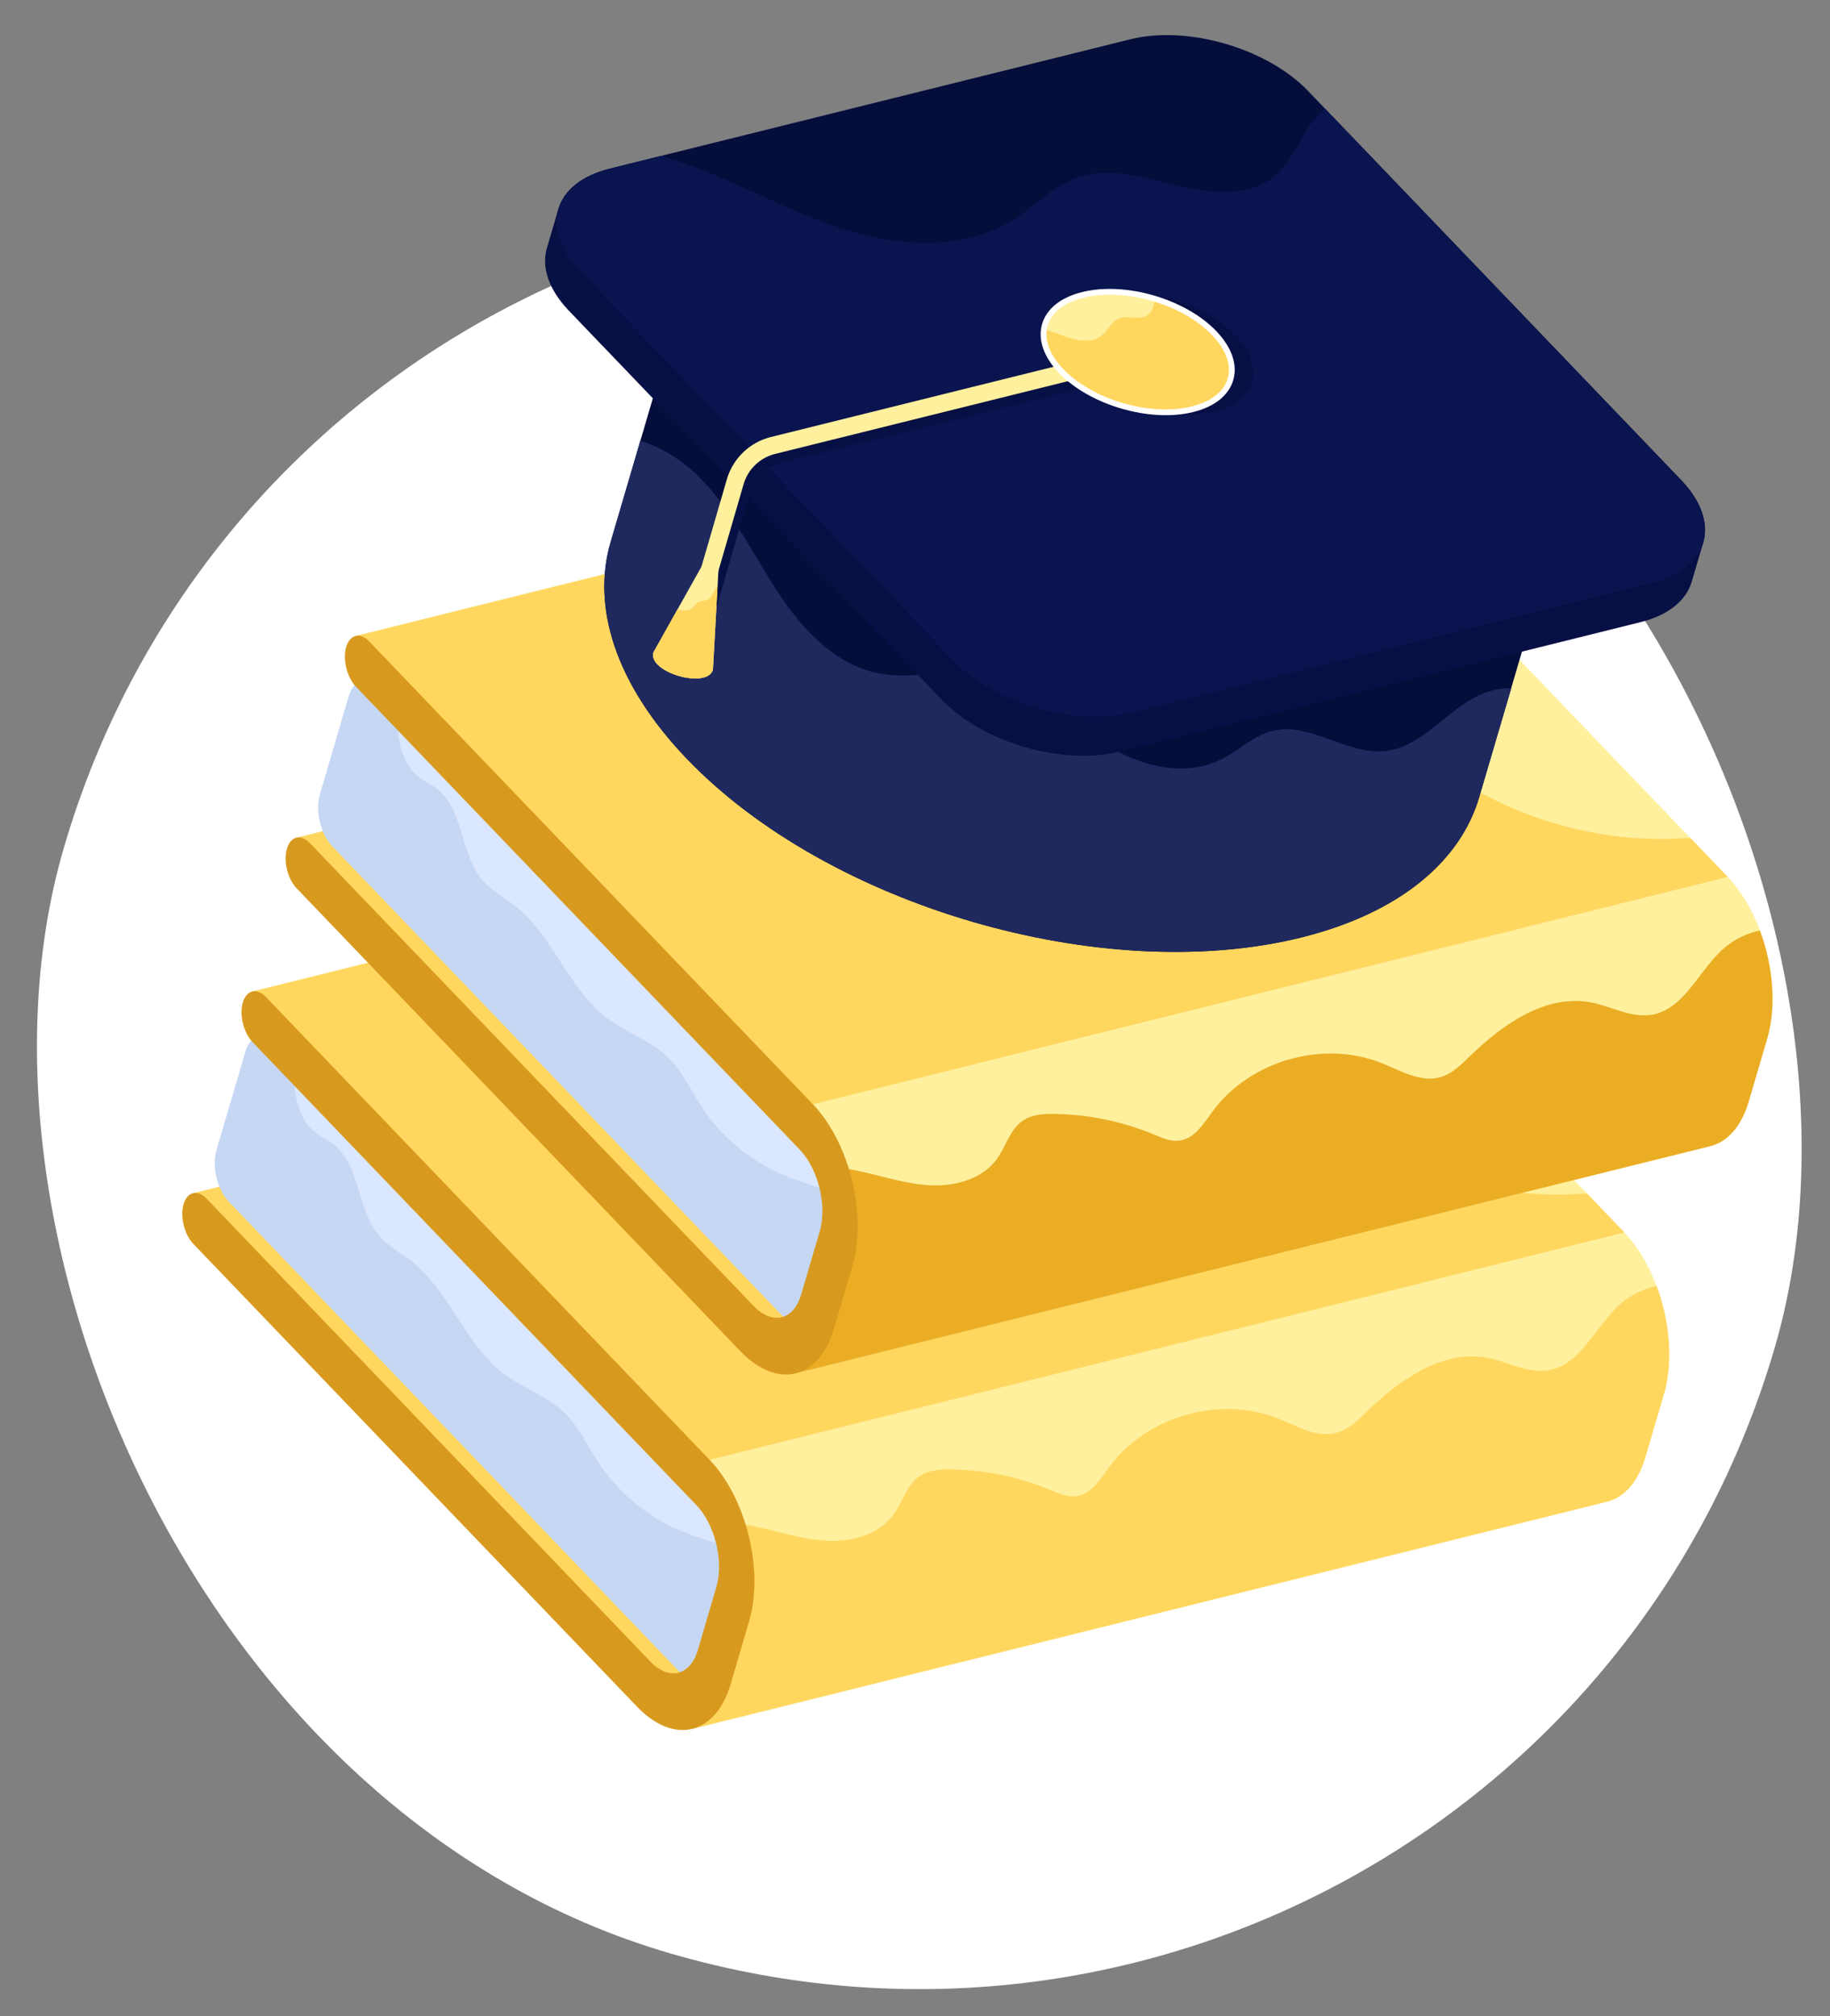
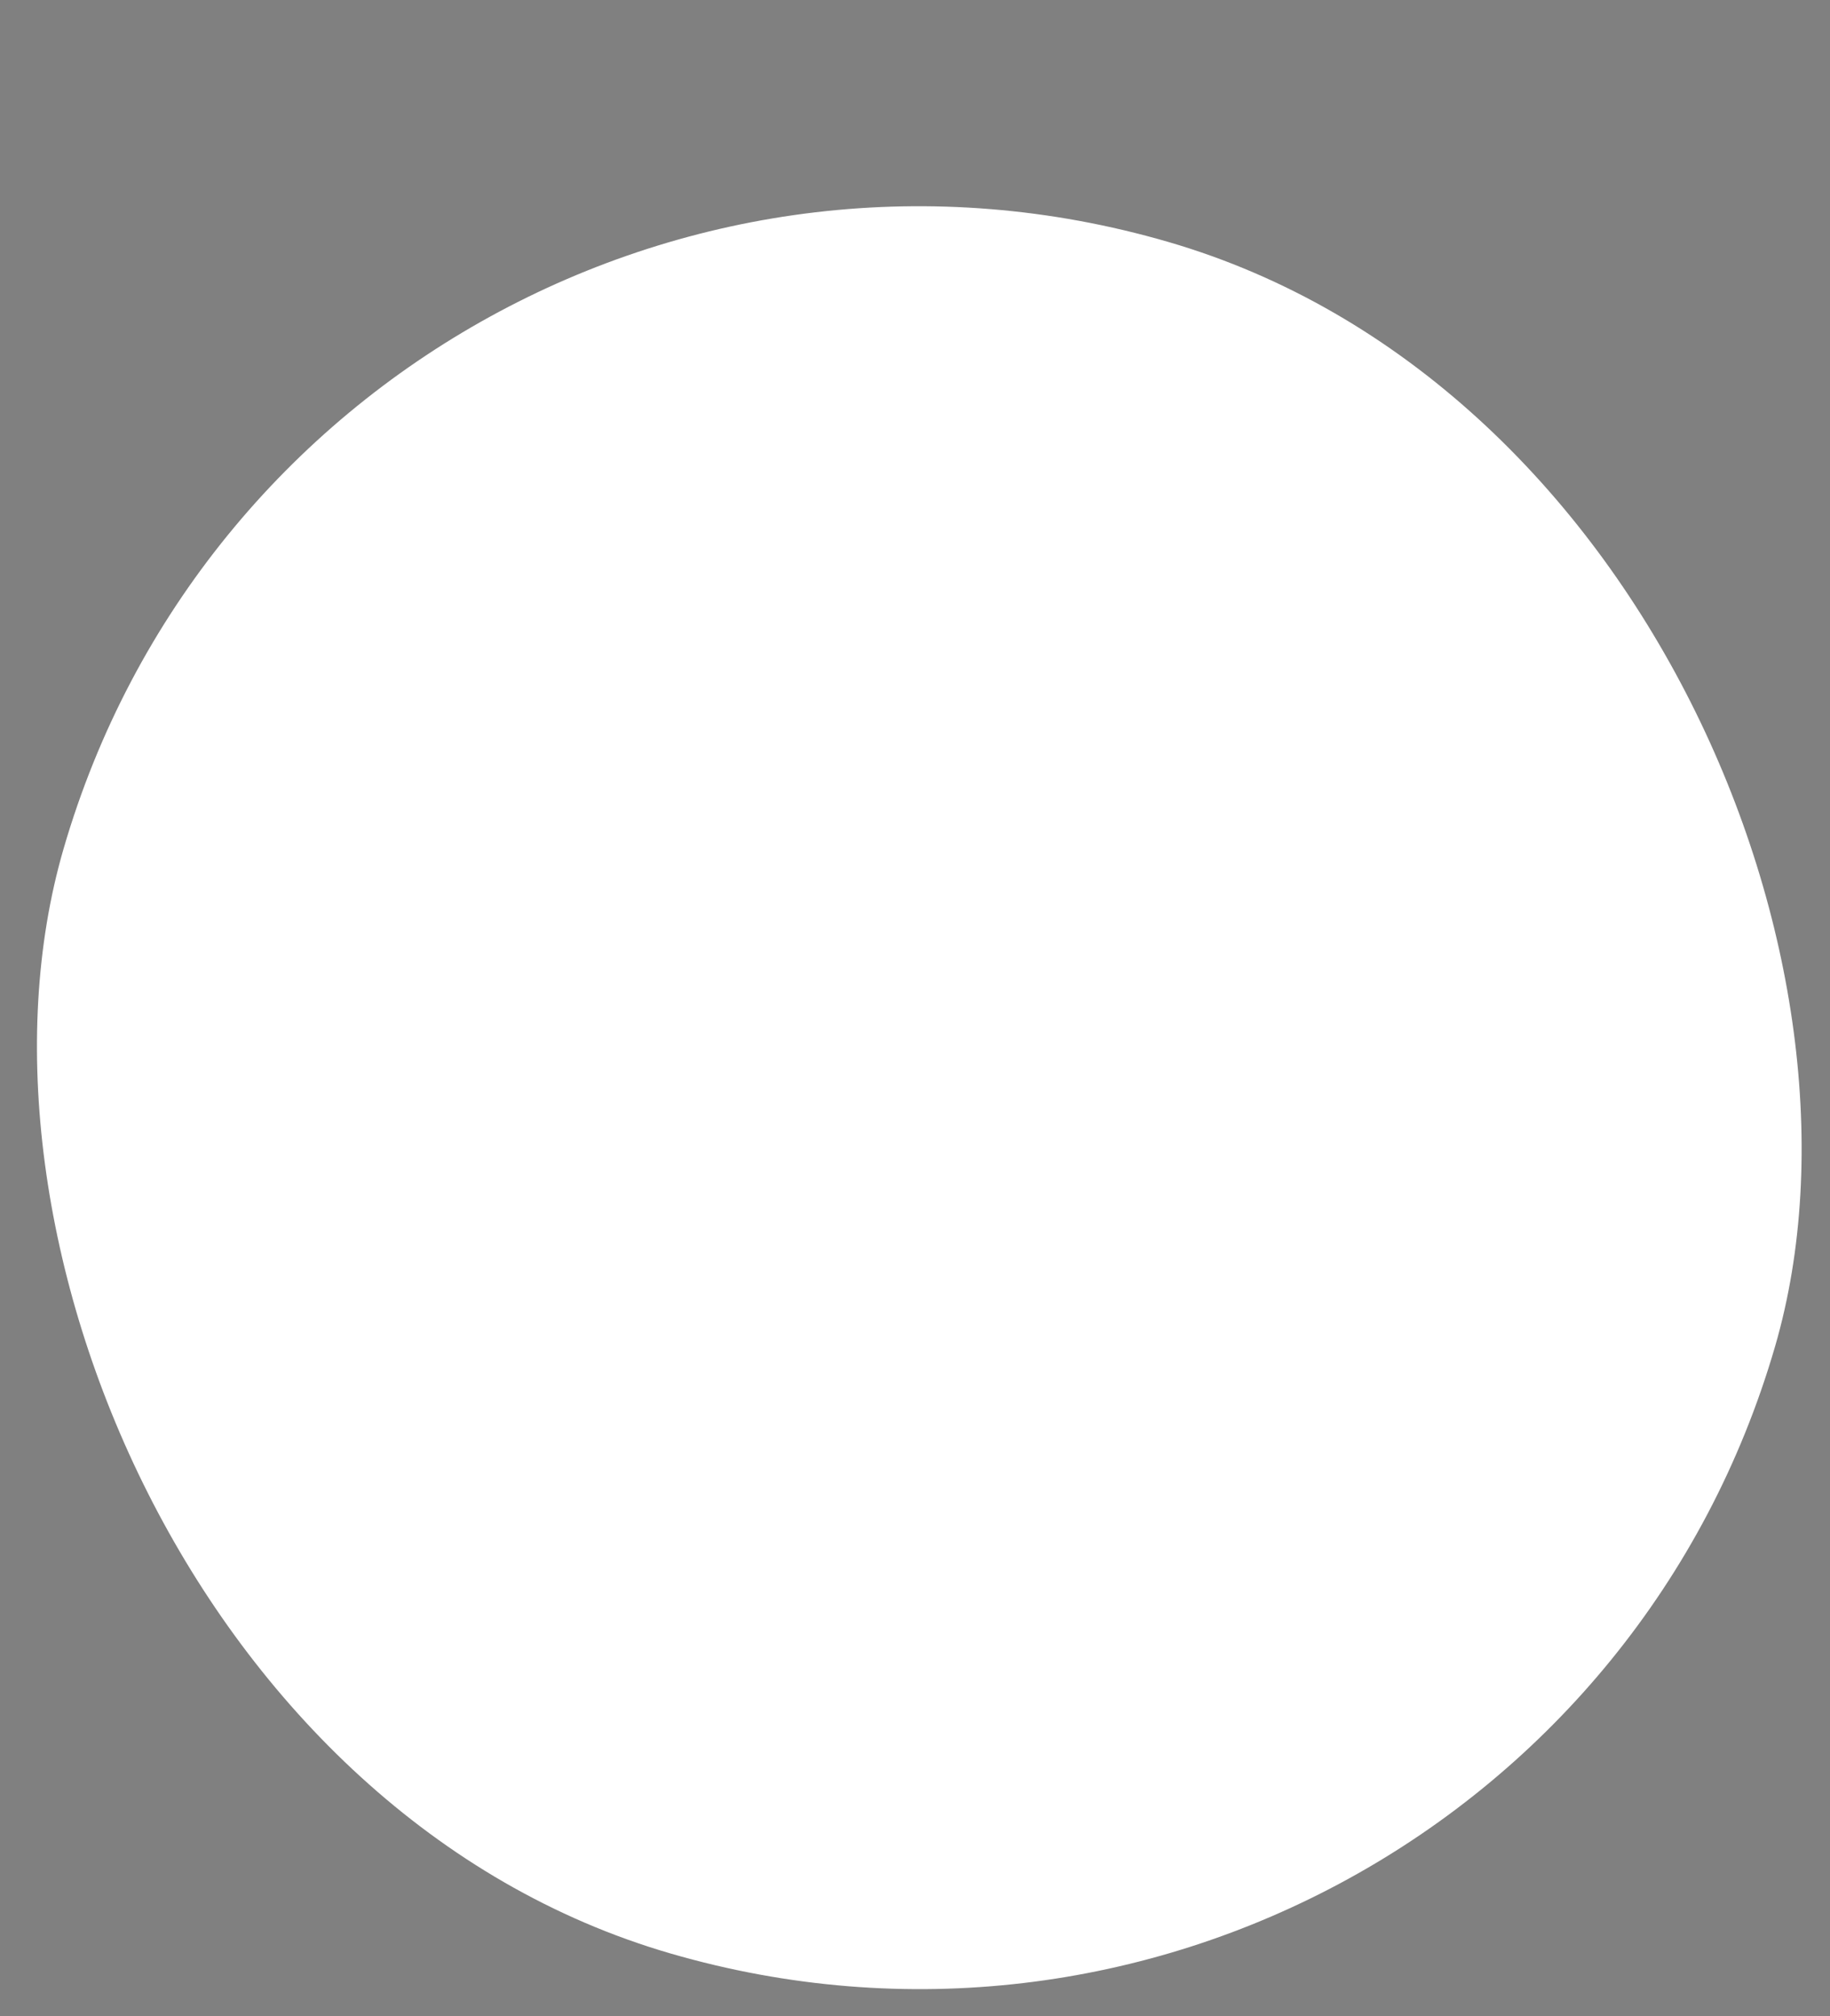
<svg xmlns="http://www.w3.org/2000/svg" width="59" height="65" viewBox="0 0 59 65" fill="none">
  <rect x="0" y="0" width="59" height="65" fill="#808080" stroke="none" />
  <g clip-path="url(#clip0_67_4631)">
    <rect x="10.07" y="-0.223" width="57.465" height="57.465" rx="28.732" transform="rotate(16.211 10.07 -0.223)" fill="white" />
    <g clip-path="url(#clip1_67_4631)">
      <path d="M6.226 38.468C6.028 38.65 6.872 40.939 7.43 40.826L21.003 54.493C21.155 54.651 21.309 54.756 21.461 54.817C21.615 54.877 21.766 54.889 21.907 54.855L51.366 46.601C51.217 46.635 51.061 46.622 50.92 46.565C50.745 46.49 50.588 46.379 50.46 46.238L36.156 31.319C36.01 31.165 35.852 31.108 35.719 31.142L6.226 38.468Z" fill="#FFD75F" />
      <path d="M8.134 31.966C7.953 32.304 8.689 34.516 9.283 34.144L22.879 47.062L52.371 39.735L38.065 24.814C37.919 24.661 37.762 24.605 37.627 24.64L8.134 31.966Z" fill="#FFF09E" />
      <path d="M8.881 33.662C8.502 33.268 8.071 33.371 7.917 33.894L6.98 37.085C6.826 37.609 7.008 38.352 7.387 38.747L22.146 54.143C22.525 54.538 22.957 54.434 23.11 53.911L24.047 50.72C24.202 50.197 24.019 49.453 23.641 49.059L8.881 33.662Z" fill="#DBE7FE" />
      <path d="M6.98 37.083C6.826 37.607 7.007 38.352 7.386 38.746L22.145 54.142C22.525 54.537 22.955 54.434 23.109 53.911L24.047 50.72C24.101 50.535 24.114 50.325 24.09 50.111C23.386 49.802 22.625 49.64 21.918 49.34C20.827 48.873 19.9 48.09 19.256 47.094C18.927 46.582 18.671 46.012 18.238 45.583C17.674 45.021 16.878 44.767 16.243 44.288C14.984 43.336 14.498 41.62 13.254 40.65C12.918 40.388 12.532 40.185 12.25 39.869C11.497 39.024 11.638 37.57 10.74 36.882C10.549 36.736 10.327 36.638 10.142 36.487C9.656 36.094 9.512 35.416 9.477 34.791C9.468 34.616 9.464 34.441 9.457 34.264L8.881 33.662C8.501 33.266 8.07 33.37 7.916 33.894L6.98 37.083Z" fill="#C6D7F4" />
      <path d="M23.639 49.391C23.87 50.33 23.889 51.425 23.648 52.239L22.812 53.828C22.076 54.103 22.395 55.104 22.311 55.738L51.803 48.414C52.347 48.284 52.809 47.789 53.048 46.974L53.646 44.938C53.886 44.121 53.863 43.125 53.633 42.186C53.402 41.247 52.961 40.351 52.37 39.735L22.878 47.061C23.469 47.678 23.408 48.452 23.639 49.391Z" fill="#FFF09E" />
      <path d="M23.639 49.391C23.872 50.331 23.89 51.425 23.651 52.24L22.814 53.828C22.077 54.103 22.397 55.105 22.312 55.739L51.805 48.415C52.349 48.285 52.81 47.79 53.049 46.974L53.648 44.938C53.887 44.122 53.865 43.126 53.634 42.187C53.574 41.94 53.498 41.695 53.41 41.46C53.012 41.545 52.64 41.721 52.322 41.974C51.456 42.674 51.007 44.007 49.907 44.179C49.252 44.282 48.626 43.907 47.977 43.78C46.524 43.499 45.135 44.47 44.074 45.501C43.786 45.782 43.486 46.084 43.099 46.191C42.465 46.366 41.832 45.984 41.224 45.738C39.334 44.979 36.971 45.651 35.766 47.291C35.476 47.687 35.181 48.173 34.694 48.234C34.407 48.271 34.13 48.145 33.866 48.034C32.847 47.612 31.757 47.388 30.655 47.374C30.307 47.37 29.94 47.394 29.65 47.588C29.231 47.873 29.103 48.425 28.804 48.834C28.336 49.476 27.469 49.713 26.675 49.676C25.879 49.638 25.116 49.374 24.337 49.212C24.084 49.159 23.83 49.117 23.573 49.089C23.593 49.188 23.614 49.288 23.639 49.391ZM9.285 34.145L22.88 47.062L52.372 39.736L51.161 38.474C47.704 38.753 44.133 37.457 41.69 34.985C40.827 34.113 40.072 33.084 38.983 32.513C38.461 32.24 37.881 32.085 37.367 31.794C36.308 31.2 35.604 30.025 35.575 28.812C35.555 27.897 35.89 26.958 35.623 26.083C35.528 25.778 35.371 25.495 35.163 25.252L8.136 31.966C7.954 32.304 8.689 34.517 9.285 34.145Z" fill="#FFD75F" />
      <path d="M8.572 32.141C8.28 31.836 7.948 31.917 7.829 32.319C7.711 32.721 7.852 33.294 8.143 33.598L22.448 48.52C22.675 48.758 22.855 49.067 22.982 49.412C23.108 49.757 23.18 50.133 23.183 50.487C23.185 50.724 23.158 50.951 23.096 51.161L22.498 53.198C22.405 53.513 22.254 53.726 22.064 53.844C21.876 53.962 21.653 53.979 21.425 53.89C21.25 53.816 21.093 53.706 20.966 53.565L6.661 38.644C6.369 38.34 6.037 38.419 5.918 38.822C5.801 39.224 5.941 39.797 6.233 40.102L20.538 55.022C21.13 55.641 21.767 55.87 22.31 55.739C22.854 55.609 23.314 55.117 23.555 54.3L24.153 52.264C24.393 51.449 24.37 50.452 24.139 49.513C23.91 48.575 23.468 47.678 22.876 47.062L8.572 32.141Z" fill="#D89A1E" />
      <path d="M9.559 27.006C9.361 27.187 10.204 29.477 10.762 29.364L24.335 43.031C24.487 43.19 24.641 43.294 24.793 43.354C24.947 43.415 25.098 43.427 25.239 43.392L54.698 35.139C54.549 35.173 54.393 35.161 54.252 35.103C54.077 35.028 53.92 34.917 53.792 34.777L39.488 19.856C39.342 19.703 39.184 19.646 39.051 19.68L9.559 27.006Z" fill="#FFD75F" />
-       <path d="M11.466 20.505C11.286 20.843 12.021 23.055 12.616 22.683L26.211 35.6L55.703 28.274L41.397 13.354C41.251 13.2 41.094 13.144 40.959 13.178L11.466 20.505Z" fill="#FFF09E" />
-       <path d="M12.213 22.2C11.834 21.806 11.403 21.909 11.249 22.432L10.312 25.623C10.158 26.146 10.34 26.89 10.719 27.285L25.478 42.681C25.857 43.075 26.289 42.973 26.442 42.449L27.379 39.258C27.534 38.735 27.351 37.991 26.973 37.597L12.213 22.2Z" fill="#DBE7FE" />
      <path d="M10.312 25.622C10.158 26.146 10.339 26.89 10.718 27.285L25.477 42.681C25.857 43.076 26.287 42.973 26.441 42.45L27.38 39.258C27.433 39.074 27.447 38.863 27.422 38.649C26.718 38.341 25.957 38.179 25.25 37.878C24.159 37.411 23.232 36.63 22.588 35.633C22.259 35.121 22.003 34.55 21.57 34.121C21.006 33.56 20.21 33.306 19.575 32.826C18.316 31.874 17.83 30.159 16.586 29.188C16.25 28.927 15.864 28.724 15.582 28.408C14.829 27.562 14.97 26.109 14.072 25.42C13.881 25.274 13.659 25.177 13.474 25.026C12.988 24.632 12.844 23.955 12.809 23.329C12.8 23.155 12.796 22.979 12.789 22.803L12.213 22.201C11.833 21.805 11.402 21.909 11.248 22.432L10.312 25.622Z" fill="#C6D7F4" />
      <path d="M26.97 37.929C27.202 38.869 27.221 39.964 26.98 40.778L26.144 42.366C25.408 42.641 25.726 43.643 25.643 44.276L55.135 36.952C55.679 36.822 56.141 36.328 56.38 35.512L56.978 33.477C57.217 32.66 57.195 31.664 56.964 30.725C56.735 29.786 56.293 28.89 55.702 28.273L26.21 35.599C26.801 36.217 26.74 36.991 26.97 37.929Z" fill="#FFF09E" />
      <path d="M26.969 37.93C27.202 38.869 27.22 39.963 26.98 40.778L26.143 42.366C25.407 42.641 25.726 43.643 25.642 44.277L55.134 36.953C55.678 36.823 56.14 36.329 56.379 35.513L56.977 33.477C57.216 32.661 57.194 31.664 56.963 30.725C56.904 30.478 56.828 30.234 56.739 29.998C56.342 30.083 55.969 30.259 55.651 30.513C54.786 31.213 54.336 32.545 53.236 32.718C52.581 32.82 51.956 32.446 51.306 32.319C49.853 32.038 48.464 33.008 47.403 34.039C47.115 34.321 46.816 34.622 46.428 34.73C45.795 34.904 45.161 34.523 44.553 34.277C42.663 33.517 40.301 34.19 39.095 35.83C38.806 36.225 38.511 36.712 38.023 36.773C37.737 36.809 37.46 36.683 37.196 36.573C36.177 36.151 35.087 35.926 33.984 35.912C33.637 35.908 33.27 35.932 32.979 36.127C32.56 36.411 32.433 36.963 32.134 37.372C31.665 38.014 30.798 38.251 30.004 38.214C29.209 38.177 28.445 37.913 27.667 37.75C27.414 37.698 27.16 37.655 26.903 37.627C26.922 37.726 26.944 37.828 26.969 37.93Z" fill="#EAAD24" />
-       <path d="M12.617 22.682L26.212 35.599L55.704 28.273L54.493 27.011C51.036 27.291 47.465 25.994 45.022 23.523C44.159 22.651 43.404 21.622 42.316 21.051C41.793 20.778 41.213 20.623 40.7 20.332C39.64 19.738 38.936 18.563 38.907 17.349C38.887 16.435 39.222 15.496 38.956 14.621C38.86 14.316 38.703 14.033 38.495 13.79L11.468 20.504C11.286 20.841 12.022 23.054 12.617 22.682Z" fill="#FFD75F" />
      <path d="M11.904 20.68C11.612 20.376 11.28 20.455 11.161 20.858C11.044 21.26 11.184 21.833 11.475 22.138L25.78 37.059C26.007 37.297 26.186 37.607 26.314 37.951C26.44 38.295 26.512 38.672 26.515 39.026C26.517 39.263 26.49 39.49 26.428 39.7L25.83 41.736C25.737 42.052 25.586 42.265 25.396 42.383C25.209 42.501 24.985 42.517 24.757 42.429C24.582 42.355 24.426 42.244 24.298 42.104L9.993 27.183C9.701 26.878 9.369 26.958 9.25 27.361C9.132 27.763 9.273 28.336 9.565 28.64L23.869 43.562C24.462 44.179 25.099 44.409 25.642 44.278C26.186 44.149 26.647 43.655 26.887 42.839L27.485 40.803C27.725 39.987 27.702 38.991 27.471 38.052C27.241 37.114 26.8 36.218 26.208 35.601L11.904 20.68Z" fill="#D89A1E" />
      <path d="M50.51 16.101L47.687 25.707C47.081 27.769 45.126 29.435 41.958 30.222C35.581 31.807 26.71 29.227 22.142 24.461C19.843 22.062 19.072 19.568 19.686 17.479L22.507 7.873C21.894 9.961 22.665 12.457 24.964 14.854C29.533 19.62 38.404 22.201 44.781 20.617C47.948 19.83 49.904 18.163 50.51 16.101Z" fill="#050D3B" />
      <path d="M48.726 22.183L47.688 25.709C47.081 27.767 45.126 29.434 41.956 30.224C35.581 31.806 26.71 29.227 22.143 24.46C19.843 22.063 19.069 19.569 19.685 17.479L20.644 14.209C21.311 14.415 21.937 14.804 22.438 15.279C23.571 16.365 24.243 17.832 25.109 19.14C25.888 20.313 26.943 21.436 28.326 21.707C29.766 21.986 31.313 21.299 32.687 21.808C33.502 22.113 34.112 22.793 34.769 23.364C36.045 24.471 37.901 25.234 39.405 24.466C39.955 24.187 40.416 23.721 41.015 23.566C42.234 23.253 43.436 24.363 44.688 24.212C45.903 24.061 46.678 22.817 47.813 22.361C48.105 22.243 48.413 22.185 48.726 22.183Z" fill="#20295E" />
      <path d="M54.912 17.497L54.542 18.754C54.367 19.351 53.802 19.833 52.887 20.059L36.099 24.231C34.257 24.688 31.691 23.944 30.371 22.565L18.341 10.017C17.677 9.324 17.455 8.603 17.632 8L18 6.744C20.456 5.762 34.456 6.605 32.603 8.812L31.748 17.63C33.068 19.008 35.632 19.752 37.474 19.295L47.101 14.003C45.643 10.409 52.51 14.938 54.912 17.497Z" fill="#071044" />
      <path d="M54.202 15.48C55.522 16.857 55.098 18.344 53.256 18.802L36.466 22.973C34.625 23.431 32.061 22.686 30.74 21.308L18.71 8.759C17.39 7.383 17.813 5.895 19.656 5.438L36.444 1.266C38.287 0.809 40.851 1.554 42.171 2.931L54.202 15.48Z" fill="#050D3B" />
      <path d="M53.257 18.801L36.469 22.973C34.627 23.43 32.063 22.686 30.743 21.308L18.712 8.758C17.393 7.382 17.815 5.894 19.658 5.436L21.315 5.024C21.426 5.054 21.535 5.088 21.642 5.122C23.499 5.71 25.196 6.721 27.043 7.335C28.892 7.948 31.041 8.114 32.687 7.072C33.372 6.638 33.946 6.007 34.71 5.733C35.757 5.356 36.903 5.724 37.984 5.987C39.064 6.25 40.337 6.362 41.163 5.618C41.742 5.094 41.953 4.265 42.498 3.705C42.569 3.632 42.644 3.565 42.723 3.504L54.203 15.479C55.523 16.857 55.1 18.345 53.257 18.801Z" fill="#0A144E" />
      <path d="M22.637 20.165C22.566 20.144 22.505 20.095 22.47 20.03C22.434 19.965 22.425 19.888 22.446 19.817L23.634 15.731C23.829 15.06 24.371 14.539 25.049 14.37L37.368 11.309C37.44 11.294 37.514 11.308 37.575 11.347C37.637 11.385 37.681 11.447 37.699 11.517C37.716 11.588 37.706 11.663 37.669 11.726C37.633 11.789 37.573 11.835 37.503 11.855L25.184 14.916C24.945 14.976 24.727 15.097 24.549 15.267C24.372 15.438 24.243 15.652 24.174 15.888L22.986 19.974C22.942 20.122 22.787 20.208 22.637 20.165Z" fill="#071044" />
      <path d="M22.439 19.884C22.367 19.863 22.307 19.815 22.271 19.75C22.235 19.684 22.227 19.607 22.247 19.536L23.435 15.45C23.63 14.78 24.172 14.258 24.85 14.09L37.17 11.029C37.24 11.016 37.313 11.03 37.374 11.069C37.434 11.108 37.478 11.169 37.495 11.238C37.512 11.308 37.502 11.382 37.467 11.444C37.431 11.507 37.374 11.554 37.305 11.575L24.985 14.635C24.747 14.695 24.528 14.816 24.351 14.987C24.173 15.157 24.044 15.371 23.975 15.607L22.787 19.692C22.744 19.841 22.587 19.928 22.438 19.884L22.439 19.884Z" fill="#FFF09E" />
      <path d="M39.835 10.812C40.812 11.83 40.5 12.93 39.136 13.269C37.773 13.608 35.879 13.056 34.902 12.037C33.926 11.019 34.238 9.92 35.601 9.581C36.964 9.241 38.859 9.793 39.835 10.812Z" fill="#071044" />
      <path d="M39.147 10.737C40.124 11.755 39.812 12.854 38.449 13.194C37.086 13.533 35.192 12.981 34.215 11.963C33.239 10.944 33.55 9.844 34.914 9.505C36.278 9.166 38.171 9.719 39.147 10.737Z" fill="#FFF09E" />
      <path d="M38.448 13.194C37.086 13.533 35.191 12.98 34.215 11.961C33.78 11.508 33.6 11.037 33.657 10.626C33.873 10.671 34.091 10.755 34.299 10.832C34.697 10.98 35.183 11.084 35.514 10.819C35.723 10.654 35.832 10.367 36.08 10.267C36.371 10.147 36.743 10.34 36.999 10.158C37.165 10.042 37.196 9.836 37.234 9.629C37.978 9.855 38.671 10.241 39.148 10.736C40.125 11.755 39.812 12.856 38.448 13.194Z" fill="#FFD75F" />
-       <path d="M22.779 17.976L21.066 21.034C20.88 21.674 22.8 22.232 22.986 21.592L23.179 18.092L22.779 17.976Z" fill="#FFF09E" />
      <path d="M22.985 21.591C22.798 22.231 20.88 21.674 21.066 21.033L21.843 19.645C21.893 19.658 21.943 19.668 21.996 19.674C22.11 19.689 22.233 19.675 22.32 19.601C22.385 19.547 22.425 19.465 22.495 19.419C22.601 19.35 22.751 19.382 22.856 19.311C22.919 19.267 22.954 19.195 22.99 19.127C23.033 19.041 23.081 18.958 23.136 18.879L22.985 21.591Z" fill="#FFD75F" />
      <path d="M36.16 13.174C35.377 12.947 34.643 12.546 34.145 12.027C33.647 11.507 33.453 10.947 33.597 10.449C33.74 9.954 34.199 9.587 34.889 9.416C36.278 9.071 38.217 9.634 39.212 10.673C39.71 11.192 39.906 11.752 39.762 12.251C39.618 12.745 39.16 13.113 38.469 13.284C37.775 13.457 36.943 13.402 36.16 13.174ZM37.147 9.702C36.397 9.484 35.599 9.431 34.934 9.597C34.311 9.751 33.899 10.072 33.776 10.5C33.65 10.931 33.83 11.429 34.28 11.898C35.234 12.893 37.093 13.434 38.424 13.103C39.048 12.949 39.459 12.627 39.583 12.199C39.708 11.768 39.529 11.271 39.078 10.802C38.601 10.304 37.898 9.92 37.147 9.702Z" fill="white" />
    </g>
  </g>
  <defs>
    <clipPath id="clip0_67_4631">
      <rect width="59" height="65" fill="white" />
    </clipPath>
    <clipPath id="clip1_67_4631">
-       <rect width="65.108" height="65.108" fill="white" transform="translate(10.176 -11) rotate(16.211)" />
-     </clipPath>
+       </clipPath>
  </defs>
</svg>